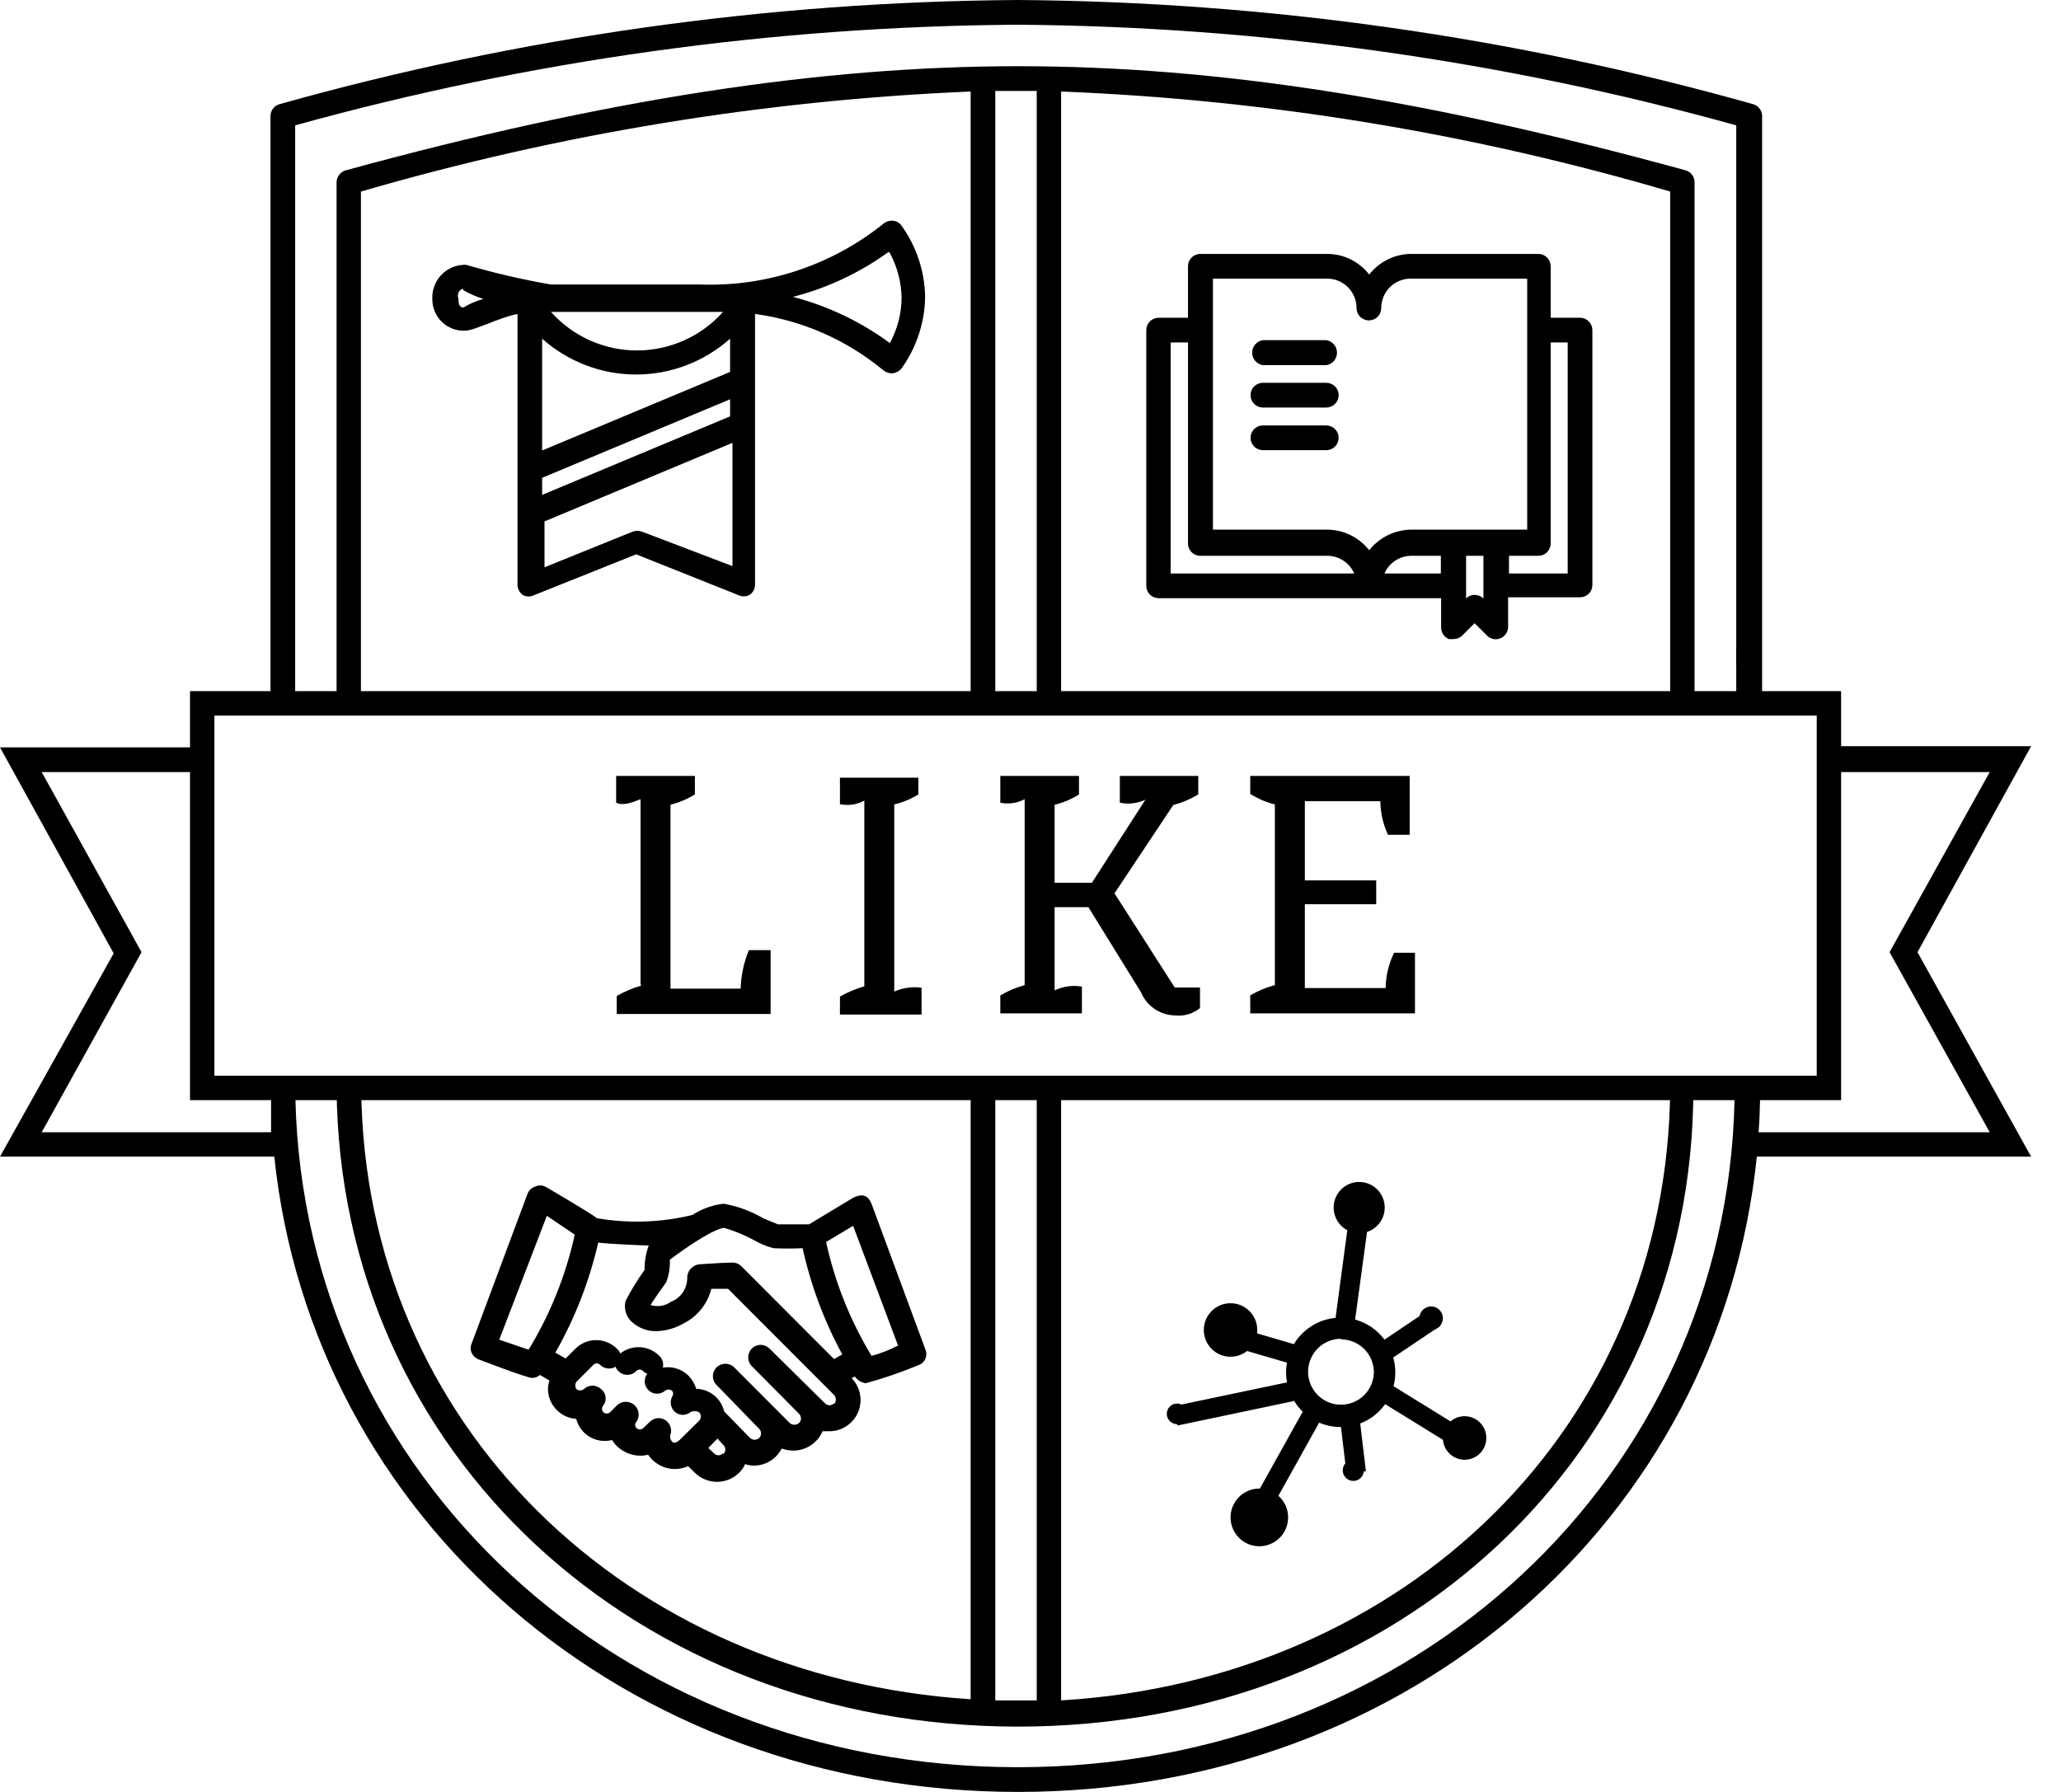
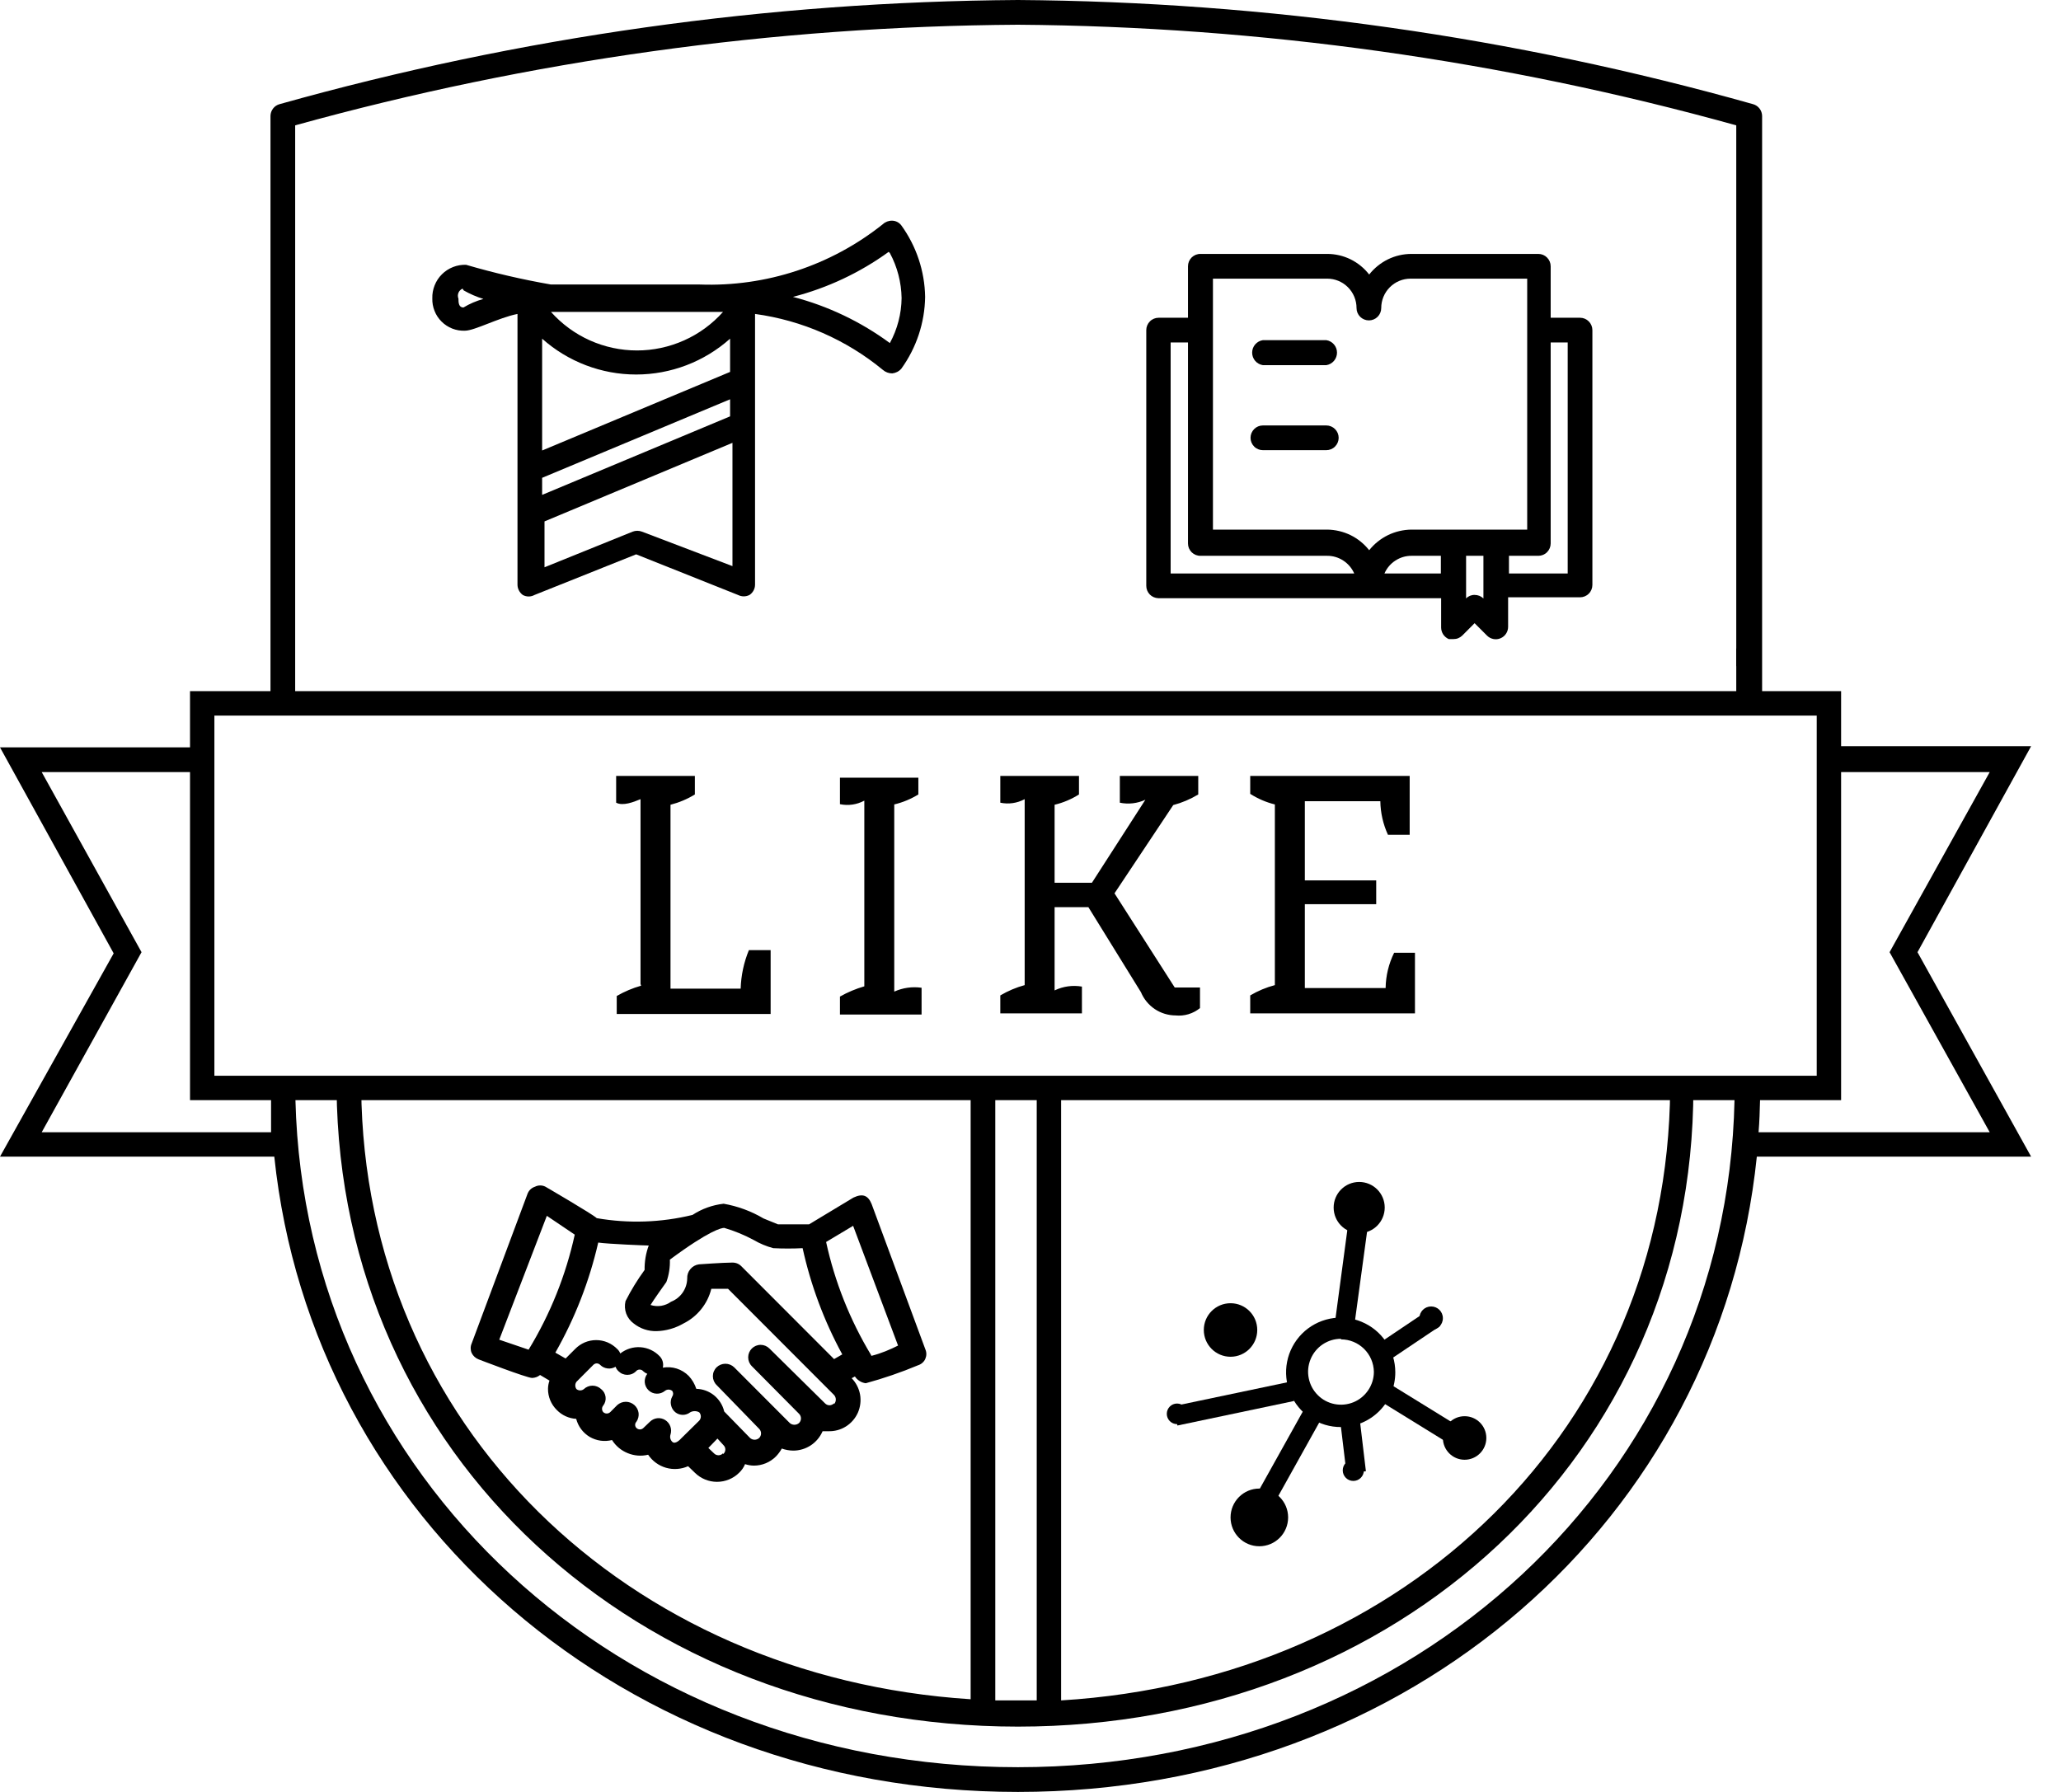
<svg xmlns="http://www.w3.org/2000/svg" width="46" height="40" viewBox="0 0 46 40" fill="none">
  <path d="M28.186 8.151H29.602C29.669 8.141 29.729 8.107 29.773 8.056C29.817 8.004 29.841 7.939 29.841 7.872C29.841 7.804 29.817 7.739 29.773 7.688C29.729 7.637 29.669 7.603 29.602 7.593H28.186C28.12 7.603 28.059 7.637 28.015 7.688C27.971 7.739 27.947 7.804 27.947 7.872C27.947 7.939 27.971 8.004 28.015 8.056C28.059 8.107 28.12 8.141 28.186 8.151Z" fill="black" />
-   <path d="M28.186 9.097H29.602C29.675 9.097 29.745 9.068 29.797 9.016C29.849 8.964 29.878 8.894 29.878 8.821C29.878 8.748 29.849 8.677 29.797 8.626C29.745 8.574 29.675 8.545 29.602 8.545H28.186C28.113 8.545 28.043 8.574 27.992 8.626C27.94 8.677 27.911 8.748 27.911 8.821C27.911 8.894 27.94 8.964 27.992 9.016C28.043 9.068 28.113 9.097 28.186 9.097Z" fill="black" />
  <path d="M28.186 10.049H29.602C29.675 10.049 29.745 10.02 29.797 9.968C29.849 9.916 29.878 9.846 29.878 9.773C29.878 9.7 29.849 9.63 29.797 9.578C29.745 9.526 29.675 9.497 29.602 9.497H28.186C28.113 9.497 28.043 9.526 27.992 9.578C27.94 9.63 27.911 9.7 27.911 9.773C27.911 9.846 27.94 9.916 27.992 9.968C28.043 10.02 28.113 10.049 28.186 10.049Z" fill="black" />
  <path d="M25.853 13.353H32.165V14.01C32.166 14.064 32.182 14.117 32.212 14.163C32.243 14.208 32.285 14.244 32.336 14.266H32.44C32.477 14.266 32.513 14.26 32.547 14.246C32.58 14.232 32.611 14.212 32.637 14.187L32.912 13.911L33.188 14.187C33.226 14.226 33.276 14.253 33.33 14.264C33.383 14.275 33.439 14.27 33.49 14.248C33.541 14.227 33.584 14.191 33.614 14.145C33.645 14.099 33.66 14.045 33.66 13.99V13.333H35.266C35.302 13.333 35.337 13.326 35.371 13.312C35.404 13.298 35.435 13.278 35.46 13.252C35.486 13.227 35.506 13.196 35.52 13.163C35.534 13.129 35.541 13.093 35.541 13.057V7.369C35.541 7.296 35.512 7.226 35.46 7.174C35.409 7.122 35.339 7.093 35.266 7.093H34.61V5.944C34.61 5.871 34.581 5.801 34.529 5.749C34.478 5.697 34.408 5.668 34.335 5.668H31.503C31.321 5.668 31.142 5.709 30.978 5.789C30.815 5.869 30.672 5.985 30.559 6.128C30.448 5.985 30.306 5.869 30.144 5.789C29.981 5.709 29.803 5.668 29.622 5.668H26.797C26.76 5.667 26.724 5.674 26.689 5.687C26.655 5.701 26.624 5.721 26.598 5.746C26.572 5.772 26.551 5.803 26.536 5.837C26.522 5.871 26.515 5.907 26.515 5.944V7.093H25.859C25.786 7.093 25.716 7.122 25.665 7.174C25.613 7.226 25.584 7.296 25.584 7.369V13.077C25.584 13.149 25.612 13.218 25.662 13.27C25.712 13.321 25.781 13.351 25.853 13.353ZM30.9 12.801C30.951 12.684 31.035 12.584 31.143 12.514C31.25 12.444 31.375 12.406 31.503 12.407H32.159V12.801H30.9ZM33.109 13.359C33.083 13.334 33.052 13.314 33.019 13.3C32.985 13.287 32.949 13.28 32.912 13.28C32.877 13.279 32.842 13.286 32.809 13.299C32.776 13.313 32.746 13.333 32.722 13.359V12.407H33.109V13.359ZM34.99 7.645V12.801H33.679V12.407H34.335C34.408 12.407 34.478 12.378 34.529 12.326C34.581 12.274 34.61 12.204 34.61 12.131V7.645H34.99ZM27.072 6.22H29.622C29.796 6.22 29.962 6.289 30.085 6.412C30.208 6.535 30.277 6.702 30.277 6.877C30.277 6.95 30.306 7.02 30.358 7.072C30.41 7.123 30.48 7.152 30.553 7.152C30.626 7.152 30.696 7.123 30.747 7.072C30.799 7.02 30.828 6.95 30.828 6.877C30.828 6.702 30.897 6.535 31.02 6.412C31.143 6.289 31.309 6.22 31.483 6.22H34.086V11.822H31.503C31.322 11.824 31.142 11.866 30.979 11.945C30.816 12.025 30.672 12.14 30.559 12.282C30.447 12.14 30.305 12.025 30.143 11.945C29.98 11.866 29.802 11.824 29.622 11.822H27.072V6.22ZM26.128 7.645H26.515V12.131C26.515 12.168 26.522 12.204 26.536 12.238C26.551 12.272 26.572 12.303 26.598 12.329C26.624 12.354 26.655 12.374 26.689 12.388C26.724 12.401 26.76 12.408 26.797 12.407H29.622C29.75 12.406 29.875 12.444 29.982 12.514C30.089 12.584 30.174 12.684 30.225 12.801H26.128V7.645Z" fill="black" />
  <path d="M19.454 26.877C19.376 26.686 19.258 26.634 19.048 26.733L18.058 27.33C17.757 27.33 17.403 27.33 17.363 27.33L17.042 27.199C16.767 27.036 16.465 26.925 16.151 26.87C15.903 26.898 15.665 26.983 15.456 27.12C14.756 27.291 14.029 27.315 13.319 27.192C13.234 27.107 12.172 26.489 12.172 26.489C12.136 26.471 12.097 26.462 12.057 26.462C12.018 26.462 11.978 26.471 11.943 26.489C11.903 26.502 11.867 26.523 11.838 26.551C11.808 26.58 11.786 26.615 11.772 26.654L10.527 29.99C10.512 30.023 10.505 30.059 10.505 30.095C10.505 30.131 10.512 30.167 10.527 30.201C10.558 30.267 10.615 30.319 10.684 30.345C10.684 30.345 11.759 30.759 11.877 30.759C11.942 30.757 12.004 30.734 12.054 30.693L12.264 30.818C12.243 30.877 12.232 30.939 12.231 31.002C12.23 31.09 12.248 31.177 12.281 31.258C12.315 31.339 12.365 31.413 12.428 31.475C12.542 31.592 12.697 31.663 12.86 31.672C12.882 31.755 12.919 31.834 12.971 31.903C13.023 31.972 13.088 32.031 13.162 32.075C13.236 32.118 13.319 32.147 13.404 32.159C13.489 32.171 13.576 32.166 13.66 32.145C13.743 32.277 13.866 32.38 14.011 32.438C14.155 32.497 14.314 32.51 14.466 32.473C14.561 32.614 14.702 32.717 14.865 32.764C15.028 32.811 15.203 32.798 15.358 32.729L15.508 32.874C15.64 33.005 15.818 33.078 16.003 33.078C16.189 33.078 16.367 33.005 16.498 32.874C16.555 32.82 16.6 32.755 16.629 32.683C16.693 32.704 16.759 32.715 16.826 32.716C16.917 32.716 17.008 32.698 17.092 32.663C17.176 32.628 17.253 32.577 17.318 32.512C17.369 32.459 17.413 32.4 17.449 32.335C17.531 32.364 17.617 32.38 17.704 32.381C17.844 32.381 17.98 32.34 18.097 32.263C18.213 32.186 18.305 32.076 18.36 31.948H18.484C18.623 31.953 18.761 31.917 18.879 31.843C18.997 31.769 19.09 31.662 19.147 31.535C19.203 31.407 19.22 31.266 19.196 31.129C19.171 30.992 19.106 30.865 19.009 30.765L19.081 30.726C19.108 30.767 19.144 30.802 19.186 30.828C19.227 30.854 19.274 30.871 19.323 30.877C19.72 30.769 20.11 30.635 20.49 30.476C20.525 30.465 20.558 30.447 20.585 30.423C20.613 30.399 20.636 30.369 20.651 30.336C20.666 30.302 20.675 30.266 20.675 30.229C20.676 30.192 20.668 30.155 20.654 30.122L19.454 26.877ZM12.205 27.14L12.828 27.56C12.629 28.467 12.281 29.335 11.798 30.128L11.143 29.905L12.205 27.14ZM15.004 32.184C14.983 32.164 14.969 32.138 14.962 32.111C14.955 32.083 14.956 32.054 14.964 32.026C14.984 31.966 14.983 31.901 14.962 31.842C14.941 31.782 14.9 31.732 14.846 31.698C14.793 31.665 14.731 31.651 14.669 31.658C14.607 31.665 14.55 31.693 14.505 31.737L14.361 31.875C14.34 31.896 14.312 31.908 14.283 31.908C14.253 31.908 14.225 31.896 14.204 31.875C14.186 31.857 14.176 31.832 14.176 31.806C14.176 31.781 14.186 31.756 14.204 31.737C14.244 31.68 14.261 31.61 14.253 31.541C14.244 31.472 14.21 31.409 14.158 31.363C14.105 31.317 14.038 31.291 13.968 31.291C13.898 31.291 13.831 31.317 13.778 31.363L13.621 31.521C13.6 31.541 13.572 31.553 13.542 31.553C13.512 31.553 13.484 31.541 13.463 31.521C13.446 31.5 13.437 31.475 13.437 31.448C13.437 31.422 13.446 31.396 13.463 31.376C13.506 31.321 13.525 31.252 13.516 31.183C13.508 31.114 13.472 31.051 13.417 31.008C13.365 30.959 13.296 30.931 13.224 30.931C13.152 30.931 13.083 30.959 13.031 31.008C13.008 31.027 12.979 31.037 12.949 31.037C12.919 31.037 12.89 31.027 12.867 31.008C12.849 30.985 12.84 30.956 12.84 30.926C12.84 30.897 12.849 30.868 12.867 30.844L13.24 30.47C13.25 30.459 13.262 30.45 13.276 30.444C13.29 30.437 13.304 30.434 13.319 30.434C13.334 30.434 13.349 30.437 13.362 30.444C13.376 30.45 13.388 30.459 13.398 30.47C13.442 30.513 13.5 30.54 13.562 30.547C13.623 30.555 13.685 30.541 13.739 30.509C13.752 30.547 13.774 30.581 13.804 30.608C13.83 30.634 13.86 30.655 13.894 30.669C13.928 30.683 13.964 30.69 14.001 30.69C14.037 30.69 14.074 30.683 14.107 30.669C14.141 30.655 14.172 30.634 14.197 30.608C14.207 30.596 14.219 30.587 14.233 30.581C14.246 30.575 14.261 30.572 14.276 30.572C14.291 30.572 14.306 30.575 14.319 30.581C14.333 30.587 14.345 30.596 14.355 30.608C14.381 30.633 14.412 30.653 14.447 30.667C14.405 30.721 14.386 30.788 14.39 30.855C14.396 30.923 14.425 30.986 14.474 31.033C14.522 31.08 14.586 31.108 14.654 31.11C14.722 31.113 14.788 31.091 14.84 31.048C14.863 31.029 14.892 31.019 14.922 31.019C14.951 31.019 14.98 31.029 15.004 31.048C15.017 31.066 15.024 31.088 15.024 31.11C15.024 31.133 15.017 31.154 15.004 31.173C14.972 31.231 14.962 31.298 14.976 31.363C14.989 31.428 15.024 31.486 15.076 31.527C15.123 31.563 15.18 31.583 15.24 31.583C15.299 31.583 15.357 31.563 15.403 31.527C15.434 31.509 15.47 31.5 15.505 31.5C15.541 31.5 15.576 31.509 15.607 31.527C15.629 31.552 15.642 31.585 15.642 31.619C15.642 31.653 15.629 31.686 15.607 31.711L15.2 32.112C15.2 32.112 15.076 32.256 15.004 32.184ZM16.138 32.44C16.125 32.454 16.109 32.466 16.092 32.473C16.074 32.481 16.055 32.485 16.036 32.485C16.017 32.485 15.998 32.481 15.98 32.473C15.963 32.466 15.947 32.454 15.934 32.44L15.81 32.322L16.013 32.112L16.151 32.263C16.164 32.276 16.174 32.292 16.181 32.309C16.187 32.327 16.19 32.346 16.189 32.364C16.188 32.383 16.182 32.401 16.174 32.418C16.165 32.434 16.152 32.449 16.138 32.46V32.44ZM18.616 31.324C18.602 31.338 18.587 31.349 18.569 31.357C18.552 31.364 18.533 31.369 18.514 31.369C18.495 31.369 18.476 31.364 18.458 31.357C18.441 31.349 18.425 31.338 18.412 31.324L17.173 30.102C17.121 30.05 17.05 30.02 16.977 30.02C16.903 30.02 16.832 30.05 16.78 30.102C16.728 30.154 16.699 30.225 16.699 30.299C16.699 30.373 16.728 30.444 16.78 30.496L17.835 31.56C17.862 31.587 17.877 31.624 17.877 31.662C17.877 31.7 17.862 31.737 17.835 31.764C17.807 31.79 17.769 31.804 17.73 31.804C17.692 31.804 17.654 31.79 17.626 31.764L16.387 30.522C16.334 30.471 16.264 30.442 16.19 30.442C16.117 30.442 16.046 30.471 15.993 30.522C15.967 30.548 15.947 30.579 15.932 30.613C15.918 30.646 15.911 30.683 15.911 30.719C15.911 30.756 15.918 30.792 15.932 30.826C15.947 30.86 15.967 30.891 15.993 30.916L16.944 31.895C16.971 31.922 16.986 31.959 16.986 31.997C16.986 32.035 16.971 32.072 16.944 32.099C16.916 32.124 16.88 32.138 16.842 32.138C16.805 32.138 16.768 32.124 16.741 32.099L16.164 31.508C16.131 31.366 16.051 31.24 15.939 31.148C15.826 31.057 15.686 31.005 15.541 31.002C15.506 30.894 15.448 30.795 15.371 30.713C15.296 30.638 15.205 30.582 15.105 30.55C15.004 30.518 14.898 30.511 14.794 30.529C14.804 30.483 14.803 30.436 14.791 30.392C14.778 30.347 14.755 30.306 14.722 30.273C14.609 30.155 14.456 30.084 14.294 30.073C14.132 30.062 13.971 30.113 13.844 30.213C13.83 30.176 13.808 30.142 13.778 30.115C13.717 30.052 13.643 30.001 13.562 29.966C13.481 29.932 13.394 29.914 13.306 29.914C13.218 29.914 13.131 29.932 13.05 29.966C12.969 30.001 12.895 30.052 12.834 30.115L12.624 30.325L12.395 30.194C12.832 29.426 13.154 28.599 13.352 27.737C13.581 27.77 14.42 27.803 14.479 27.803C14.415 27.977 14.384 28.162 14.387 28.348C14.227 28.568 14.084 28.801 13.961 29.044C13.939 29.137 13.944 29.233 13.976 29.322C14.009 29.411 14.068 29.488 14.145 29.544C14.29 29.659 14.471 29.719 14.656 29.714C14.866 29.708 15.071 29.649 15.253 29.544C15.407 29.468 15.542 29.359 15.65 29.225C15.758 29.091 15.835 28.936 15.876 28.769H16.249L18.616 31.14C18.641 31.168 18.655 31.204 18.655 31.241C18.655 31.279 18.641 31.316 18.616 31.343V31.324ZM18.616 30.338L16.544 28.263C16.517 28.236 16.484 28.215 16.448 28.201C16.412 28.188 16.373 28.182 16.334 28.184C16.144 28.184 15.6 28.223 15.6 28.223C15.525 28.233 15.456 28.271 15.408 28.33C15.359 28.388 15.334 28.463 15.338 28.539C15.336 28.651 15.301 28.761 15.237 28.853C15.173 28.946 15.082 29.017 14.977 29.058C14.912 29.105 14.836 29.136 14.757 29.149C14.677 29.161 14.595 29.155 14.519 29.13C14.591 29.012 14.853 28.644 14.873 28.617C14.931 28.458 14.957 28.288 14.951 28.118C15.836 27.462 16.105 27.409 16.164 27.409C16.391 27.476 16.611 27.566 16.819 27.678C16.957 27.759 17.105 27.821 17.259 27.862C17.477 27.873 17.696 27.873 17.914 27.862C18.096 28.691 18.394 29.489 18.799 30.233L18.616 30.338ZM19.441 30.246C18.971 29.466 18.632 28.614 18.438 27.724L19.041 27.363L20.044 30.036C19.874 30.122 19.664 30.213 19.448 30.266L19.441 30.246Z" fill="black" />
  <path d="M10.376 7.382C10.593 7.382 11.124 7.093 11.55 7.008V13.051C11.55 13.096 11.561 13.14 11.582 13.18C11.602 13.22 11.632 13.254 11.668 13.281C11.708 13.303 11.753 13.315 11.799 13.315C11.845 13.315 11.89 13.303 11.93 13.281L14.198 12.374L16.472 13.281C16.512 13.301 16.556 13.312 16.6 13.312C16.645 13.312 16.689 13.301 16.728 13.281C16.766 13.256 16.797 13.222 16.819 13.181C16.841 13.141 16.852 13.096 16.852 13.051V7.008C17.9 7.151 18.887 7.583 19.704 8.256C19.762 8.307 19.837 8.335 19.914 8.335C19.992 8.327 20.065 8.29 20.117 8.23C20.454 7.763 20.64 7.203 20.648 6.627C20.639 6.053 20.453 5.496 20.117 5.031C20.093 4.999 20.062 4.973 20.027 4.955C19.992 4.937 19.953 4.927 19.914 4.926C19.836 4.924 19.761 4.952 19.704 5.005C18.547 5.928 17.098 6.405 15.62 6.351H12.297C11.658 6.24 11.025 6.093 10.403 5.911C10.303 5.908 10.204 5.924 10.111 5.961C10.019 5.997 9.934 6.052 9.864 6.122C9.793 6.192 9.738 6.276 9.701 6.369C9.664 6.461 9.646 6.56 9.649 6.66C9.646 6.756 9.663 6.852 9.699 6.941C9.734 7.031 9.788 7.112 9.856 7.179C9.924 7.247 10.006 7.3 10.095 7.335C10.185 7.37 10.28 7.386 10.376 7.382ZM12.1 10.666L16.295 8.913V9.294L12.1 11.047V10.666ZM16.295 8.302L12.1 10.056V7.56C12.678 8.075 13.424 8.36 14.198 8.36C14.971 8.36 15.718 8.075 16.295 7.56V8.302ZM14.329 11.868C14.261 11.842 14.187 11.842 14.119 11.868L12.153 12.663V11.639L16.348 9.885V12.637L14.329 11.868ZM19.861 5.648C20.028 5.958 20.117 6.302 20.123 6.653C20.119 7.005 20.029 7.35 19.861 7.658C19.212 7.18 18.478 6.83 17.698 6.627C18.467 6.429 19.192 6.088 19.835 5.622L19.861 5.648ZM16.138 6.962C15.896 7.233 15.601 7.45 15.269 7.598C14.938 7.746 14.58 7.823 14.217 7.823C13.855 7.823 13.496 7.746 13.165 7.598C12.835 7.45 12.539 7.233 12.297 6.962H16.138ZM10.35 6.483C10.489 6.562 10.636 6.626 10.789 6.673C10.633 6.716 10.483 6.78 10.344 6.864C10.239 6.864 10.232 6.758 10.232 6.666C10.215 6.625 10.215 6.578 10.232 6.536C10.249 6.494 10.282 6.461 10.324 6.443L10.35 6.483Z" fill="black" />
-   <path d="M8.056 15.704V4.276C12.486 2.986 17.055 2.237 21.664 2.043V15.704H22.214V2.03H23.139V15.704H23.683V2.043C28.288 2.225 32.854 2.975 37.277 4.276V15.704H37.821V4.066C37.821 4.006 37.802 3.949 37.766 3.902C37.731 3.854 37.681 3.82 37.625 3.803C31.758 2.194 27.137 1.478 22.719 1.478C18.301 1.478 13.496 2.22 7.715 3.803C7.658 3.82 7.607 3.854 7.571 3.901C7.534 3.948 7.514 4.006 7.512 4.066V15.704H8.056Z" fill="black" />
  <path d="M37.277 24.302C37.225 31.849 31.378 37.491 23.683 37.957V24.302H23.139V37.957H22.719H22.214V24.302H21.664V37.931C14.001 37.438 8.128 31.809 8.062 24.302H7.512C7.584 32.473 14.237 38.542 22.719 38.542C31.201 38.542 37.795 32.473 37.795 24.302H37.277Z" fill="black" />
  <path d="M42.797 21.255L45.333 16.657H41.092V15.428H39.329V2.588C39.328 2.528 39.308 2.47 39.271 2.422C39.235 2.375 39.184 2.341 39.126 2.325C33.785 0.82 28.267 0.039 22.719 0C17.147 0.037 11.605 0.819 6.24 2.325C6.182 2.341 6.131 2.375 6.095 2.422C6.058 2.47 6.038 2.528 6.037 2.588V15.428H4.241V16.683H0L2.537 21.281L0 25.819H6.122C6.968 33.892 13.949 40 22.719 40C31.489 40 38.379 33.892 39.211 25.819H45.333L42.797 21.255ZM6.588 2.798C11.843 1.342 17.267 0.587 22.719 0.552C28.139 0.592 33.529 1.347 38.752 2.798V15.428H6.588V2.798ZM4.785 15.974H40.548V24.013H4.785V15.974ZM0.931 25.274L3.159 21.255L0.931 17.235H4.241V24.558H6.05C6.05 24.795 6.05 25.038 6.05 25.274H0.931ZM22.719 39.448C13.805 39.448 6.804 32.939 6.594 24.558H38.713C38.536 32.939 31.575 39.448 22.719 39.448ZM39.283 24.558H41.092V17.235H44.409L42.174 21.255L44.409 25.274H39.25C39.27 25.038 39.277 24.795 39.283 24.558Z" fill="black" />
  <path d="M39.296 14.476H38.752V14.87H39.296V14.476Z" fill="black" />
  <path d="M27.465 30.286C27.794 30.286 28.061 30.018 28.061 29.688C28.061 29.358 27.794 29.091 27.465 29.091C27.135 29.091 26.868 29.358 26.868 29.688C26.868 30.018 27.135 30.286 27.465 30.286Z" fill="black" />
  <path d="M30.336 27.527C30.651 27.527 30.906 27.271 30.906 26.955C30.906 26.64 30.651 26.384 30.336 26.384C30.021 26.384 29.766 26.64 29.766 26.955C29.766 27.271 30.021 27.527 30.336 27.527Z" fill="black" />
  <path d="M31.942 29.688C32.087 29.688 32.204 29.571 32.204 29.425C32.204 29.28 32.087 29.163 31.942 29.163C31.797 29.163 31.68 29.28 31.68 29.425C31.68 29.571 31.797 29.688 31.942 29.688Z" fill="black" />
  <path d="M26.271 31.79C26.398 31.79 26.501 31.687 26.501 31.56C26.501 31.433 26.398 31.33 26.271 31.33C26.145 31.33 26.042 31.433 26.042 31.56C26.042 31.687 26.145 31.79 26.271 31.79Z" fill="black" />
  <path d="M30.205 33.058C30.335 33.058 30.441 32.952 30.441 32.821C30.441 32.691 30.335 32.585 30.205 32.585C30.074 32.585 29.969 32.691 29.969 32.821C29.969 32.952 30.074 33.058 30.205 33.058Z" fill="black" />
  <path d="M28.107 34.516C28.462 34.516 28.75 34.228 28.75 33.872C28.75 33.517 28.462 33.228 28.107 33.228C27.753 33.228 27.465 33.517 27.465 33.872C27.465 34.228 27.753 34.516 28.107 34.516Z" fill="black" />
  <path d="M32.689 32.585C32.957 32.585 33.174 32.367 33.174 32.099C33.174 31.83 32.957 31.613 32.689 31.613C32.421 31.613 32.204 31.83 32.204 32.099C32.204 32.367 32.421 32.585 32.689 32.585Z" fill="black" />
  <path d="M29.93 31.855C29.688 31.857 29.452 31.786 29.251 31.653C29.049 31.519 28.892 31.329 28.799 31.106C28.706 30.883 28.68 30.637 28.727 30.399C28.773 30.162 28.889 29.944 29.059 29.772C29.229 29.601 29.446 29.484 29.683 29.436C29.92 29.388 30.165 29.412 30.388 29.505C30.611 29.597 30.802 29.753 30.936 29.954C31.071 30.155 31.142 30.392 31.142 30.634C31.142 30.957 31.015 31.266 30.788 31.495C30.561 31.724 30.252 31.854 29.93 31.855ZM29.93 29.885C29.785 29.885 29.643 29.928 29.522 30.009C29.401 30.09 29.307 30.205 29.252 30.339C29.196 30.474 29.181 30.622 29.21 30.764C29.238 30.907 29.308 31.038 29.411 31.141C29.513 31.244 29.644 31.314 29.787 31.342C29.929 31.37 30.077 31.356 30.211 31.3C30.345 31.245 30.459 31.15 30.54 31.029C30.621 30.908 30.664 30.766 30.664 30.621C30.66 30.428 30.582 30.244 30.444 30.109C30.307 29.974 30.122 29.898 29.93 29.898V29.885Z" fill="black" />
  <path d="M29.167 31.349L27.869 33.677L28.253 33.892L29.55 31.564L29.167 31.349Z" fill="black" />
  <path d="M32.787 32.499L30.52 31.1L30.749 30.726L33.017 32.125L32.787 32.499Z" fill="black" />
-   <path d="M27.423 29.579L27.3 30.002L28.879 30.463L29.002 30.041L27.423 29.579Z" fill="black" />
  <path d="M30.211 29.708L29.778 29.648L30.165 26.759L30.604 26.818L30.211 29.708Z" fill="black" />
  <path d="M31.895 29.235L30.61 30.099L30.855 30.464L32.14 29.601L31.895 29.235Z" fill="black" />
  <path d="M30.054 32.894L29.896 31.58L30.329 31.521L30.486 32.841L30.054 32.894Z" fill="black" />
  <path d="M28.793 30.843L26.189 31.39L26.279 31.821L28.883 31.273L28.793 30.843Z" fill="black" />
  <path d="M27.95 17.32H31.463V18.634H30.978C30.87 18.399 30.812 18.144 30.808 17.885H29.123V19.652H30.716V20.184H29.123V22.056H30.926C30.93 21.782 30.995 21.513 31.116 21.268H31.581V22.621H27.904V22.22C28.076 22.118 28.261 22.041 28.454 21.99V17.957C28.259 17.909 28.074 17.829 27.904 17.721V17.32H27.95ZM22.372 17.32H24.082V17.734C23.915 17.84 23.731 17.918 23.538 17.964V19.705H24.371L25.564 17.852C25.386 17.935 25.186 17.958 24.994 17.918V17.32H26.744V17.734C26.57 17.839 26.382 17.919 26.186 17.971L24.875 19.941L26.219 22.043H26.783V22.503C26.707 22.564 26.621 22.611 26.527 22.639C26.434 22.667 26.336 22.677 26.239 22.667C26.073 22.666 25.911 22.617 25.774 22.525C25.636 22.432 25.529 22.301 25.465 22.148L24.292 20.25H23.538V22.108C23.728 22.017 23.941 21.987 24.148 22.023V22.621H22.326V22.22C22.496 22.12 22.679 22.042 22.87 21.99V17.839C22.703 17.929 22.511 17.957 22.326 17.918V17.32H22.372ZM19.959 17.977V22.135C20.15 22.049 20.362 22.019 20.569 22.049V22.647H18.747V22.246C18.918 22.149 19.101 22.072 19.291 22.017V17.872C19.124 17.962 18.932 17.99 18.747 17.951V17.36H20.497V17.734C20.331 17.836 20.149 17.912 19.959 17.957V17.977ZM14.296 21.964V17.839C14.139 17.905 13.903 17.997 13.752 17.918V17.32H15.509V17.734C15.34 17.838 15.156 17.915 14.965 17.964V22.069H16.531C16.54 21.774 16.602 21.482 16.715 21.209H17.2V22.634H13.765V22.233C13.936 22.134 14.119 22.057 14.309 22.003" fill="black" />
</svg>